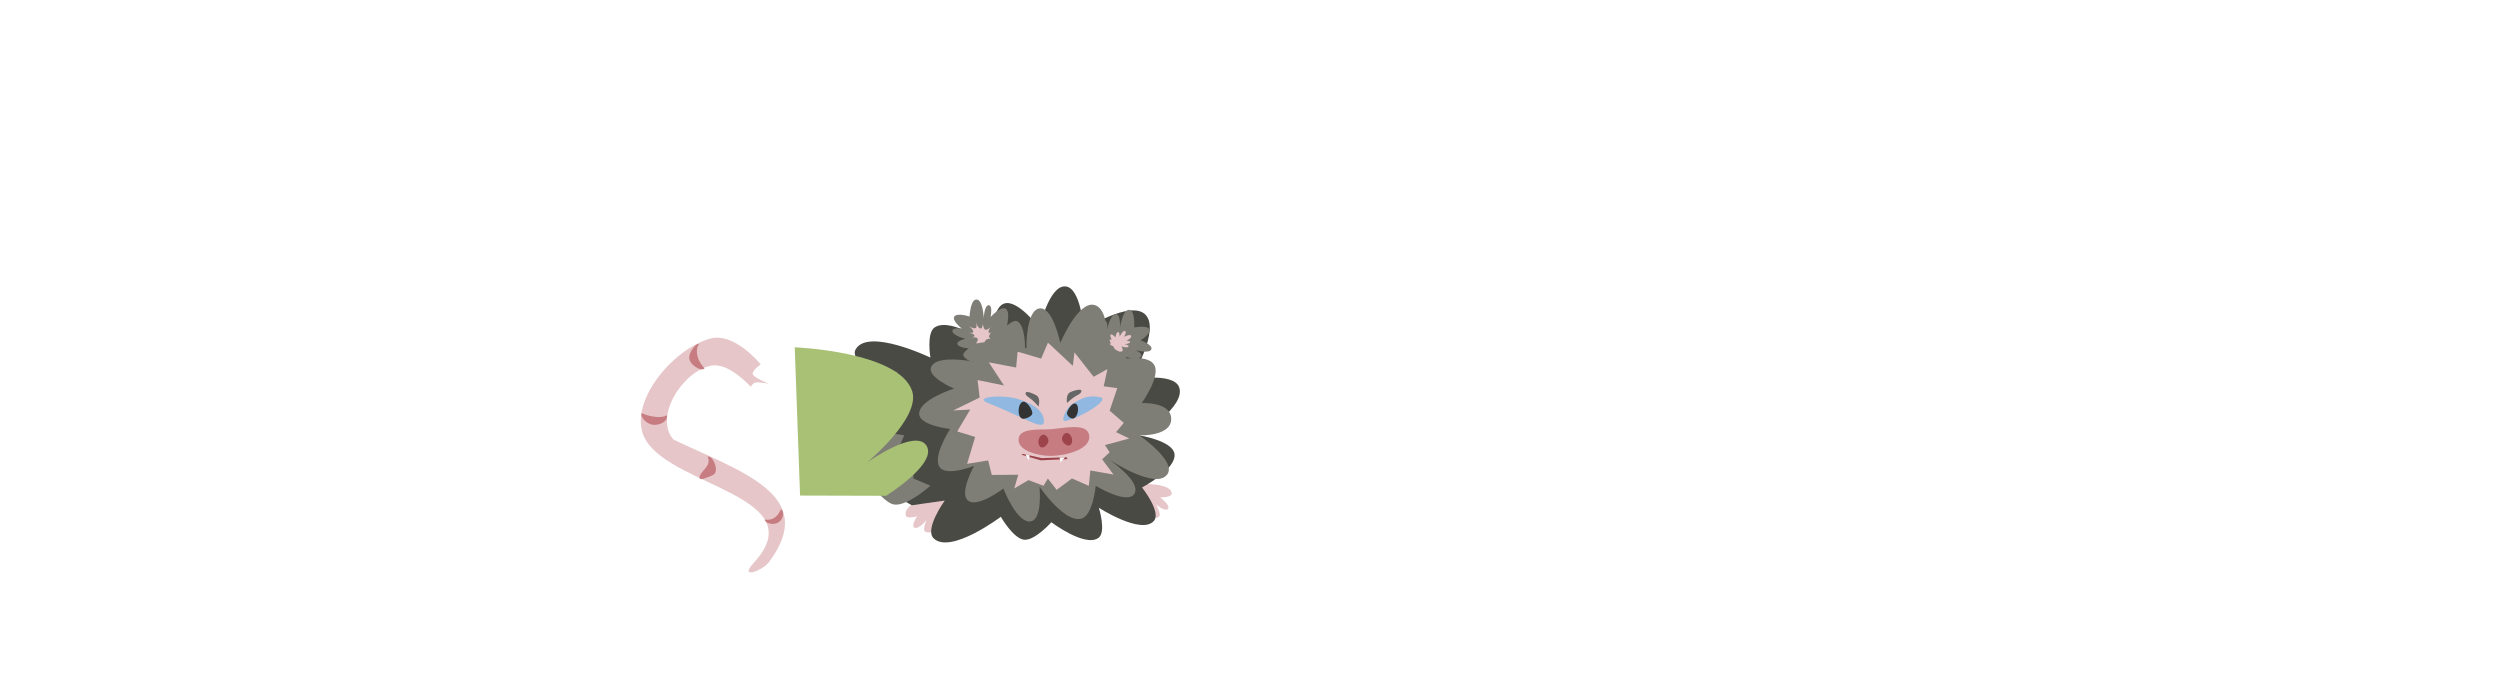
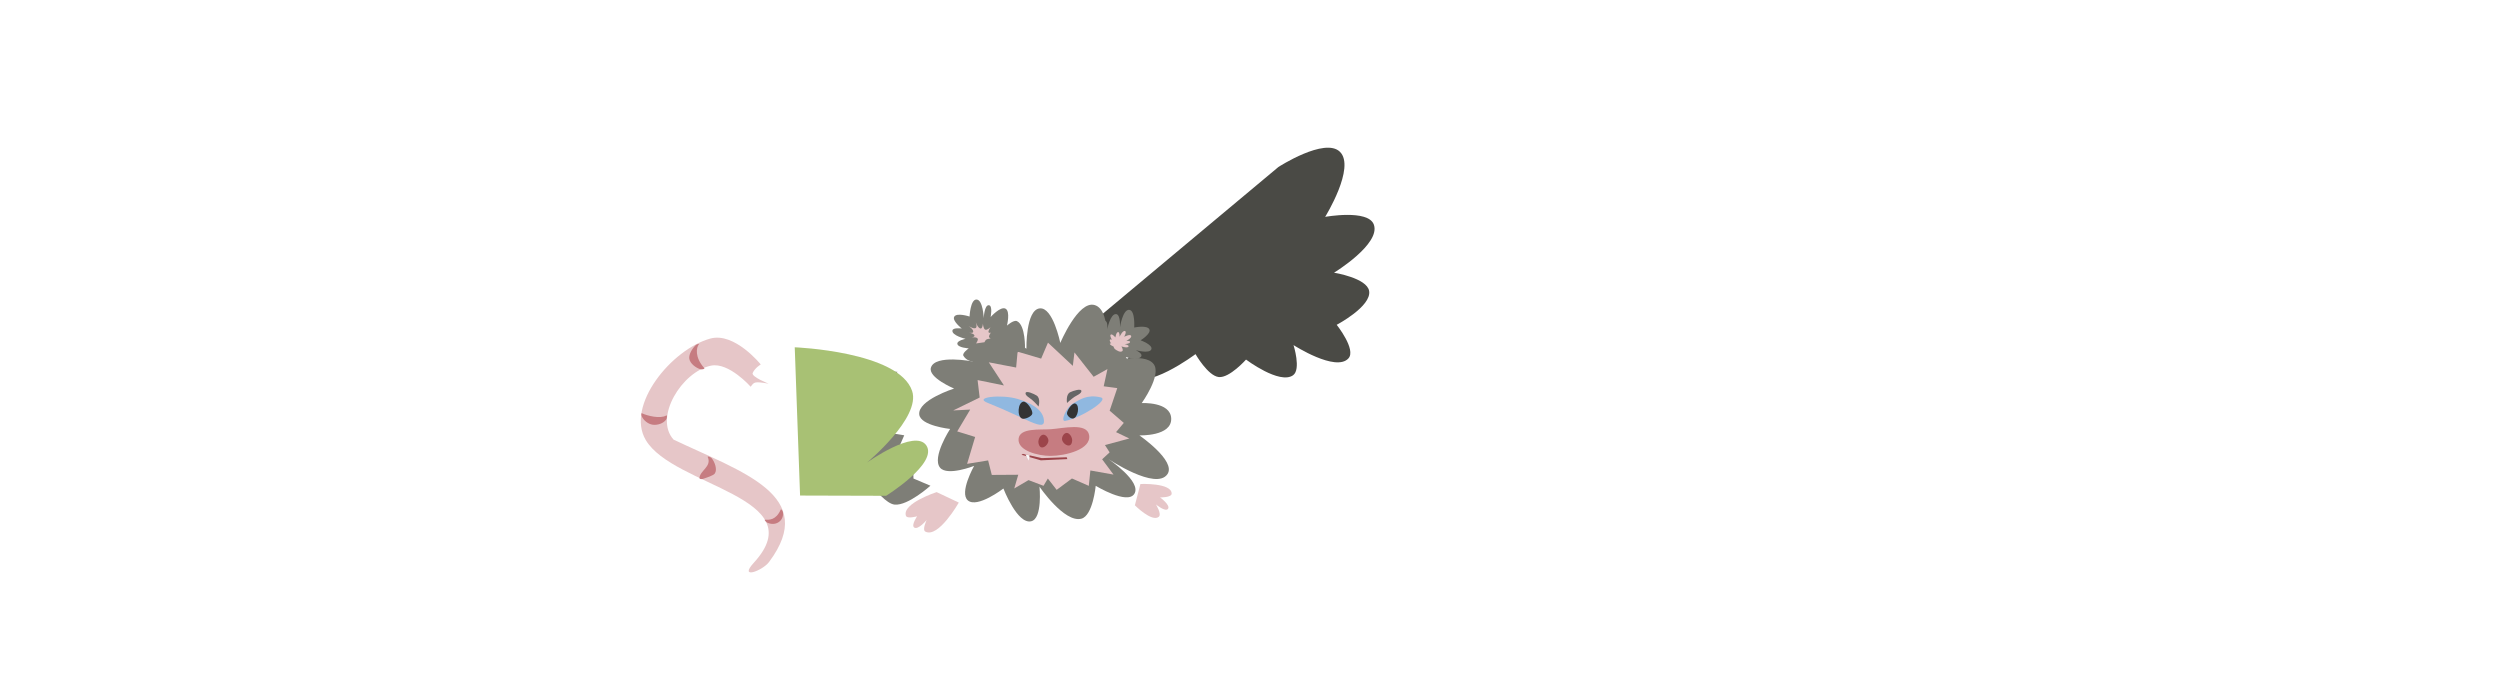
<svg xmlns="http://www.w3.org/2000/svg" xmlns:ns1="http://www.inkscape.org/namespaces/inkscape" xmlns:ns2="http://sodipodi.sourceforge.net/DTD/sodipodi-0.dtd" width="900" height="250" viewBox="0 0 238.125 66.146" version="1.1" id="svg1" xml:space="preserve" ns1:version="1.3 (0e150ed6c4, 2023-07-21)" ns2:docname="Possum V3.svg">
  <ns2:namedview id="namedview1" pagecolor="#ffffff" bordercolor="#000000" borderopacity="0.25" ns1:showpageshadow="2" ns1:pageopacity="0.0" ns1:pagecheckerboard="true" ns1:deskcolor="#d1d1d1" ns1:document-units="mm" ns1:zoom="1.4142136" ns1:cx="359.91734" ns1:cy="219.55665" ns1:window-width="1920" ns1:window-height="991" ns1:window-x="-9" ns1:window-y="-9" ns1:window-maximized="1" ns1:current-layer="g8" />
  <defs id="defs1" />
  <g ns1:label="Layer 1" ns1:groupmode="layer" id="layer1" style="display:inline">
    <g id="g23" ns1:label="Blocks &amp; Leaves" style="display:none">
      <g id="g24" ns1:label="Leaves" style="display:inline">
        <path style="opacity:1;fill:#809b46;fill-opacity:1;stroke-width:0.265" d="m 7.836,69.568 c 0,0 -13.869,-1.734 -12.996,-6.498 0.681,-3.716 11.276,-1.147 11.276,-1.147 0,0 -6.568,-5.977 -4.778,-8.792 1.712,-2.693 9.556,0.573 9.556,0.573 l -2.676,-9.747 9.174,2.102 c 0,0 2.815,-12.383 7.836,-12.996 2.146,-0.262 4.587,4.587 4.587,4.587 0,0 2.014,-4.225 4.014,-4.587 2.777,-0.502 7.454,4.014 7.454,4.014 0,0 -4.893,-7.101 -2.676,-9.556 2.253,-2.495 9.938,1.72 9.938,1.72 0,0 -0.794,-5.527 1.147,-6.689 2.938,-1.76 9.747,3.249 9.747,3.249 0,0 -5.194,-7.86 -2.485,-9.938 2.082,-1.597 6.88,3.822 6.88,3.822 0,0 1.61,-4.58 3.631,-5.16 1.262,-0.362 3.631,1.529 3.631,1.529 0,0 -3.814,-3.714 -2.676,-5.351 1.353,-1.947 7.071,0.764 7.071,0.764 0,0 -6.891,-8.009 -4.014,-10.32 3.402,-2.733 10.894,7.263 10.894,7.263 0,0 1.478,-4.763 3.44,-4.778 2.778,-0.021 4.969,6.689 4.969,6.689 0,0 5.916,-4.176 7.454,-2.102 1.127,1.519 -3.058,4.778 -3.058,4.778 l 5.925,2.485 c 0,0 -0.288,-2.073 0.382,-2.676 1.327,-1.193 5.351,-0.191 5.351,-0.191 0,0 -4.943,-3.641 -3.631,-5.351 2.011,-2.622 9.365,3.249 9.365,3.249 0,0 3.527,-7.89 6.88,-7.454 2.43,0.316 3.44,6.498 3.44,6.498 0,0 5.656,-5.745 7.836,-3.822 2.221,1.959 -2.867,8.409 -2.867,8.409 0,0 5.832,0.469 6.116,2.676 0.197,1.53 -3.631,2.867 -3.631,2.867 0,0 3.432,-1.593 4.587,-0.573 0.955,0.843 0,3.822 0,3.822 0,0 3.14,-3.476 5.16,-3.249 1.343,0.151 2.867,2.867 2.867,2.867 0,0 0.906,-10.547 4.969,-11.467 2.554,-0.578 5.925,5.16 5.925,5.16 0,0 1.423,-3.284 2.867,-3.249 1.223,0.03 2.293,2.867 2.293,2.867 0,0 1.646,-5.533 4.014,-6.116 1.911,-0.471 5.16,2.867 5.16,2.867 0,0 11.517,-2.204 13.187,1.911 1.179,2.904 -5.734,7.454 -5.734,7.454 0,0 6.658,-5.073 9.174,-3.058 2.449,1.962 -0.956,9.365 -0.956,9.365 0,0 5.17,-2.198 7.454,-1.147 3.951,1.818 7.932,6.865 6.88,11.085 -0.767,3.075 -8.218,4.778 -8.218,4.778 0,0 6.58,1.055 6.88,3.631 0.617,5.292 -12.041,10.512 -12.041,10.512 0,0 9.332,-5.664 12.614,-2.867 1.506,1.284 0.616,4.216 -0.382,5.925 -4.182,7.155 -20.832,13.569 -20.832,13.569 z" id="path10" ns2:nodetypes="cscscccscscscscscscscscscsccscscscscscscscscscscscscsscscsscc" />
        <path style="opacity:1;fill:#a8c174;fill-opacity:1;stroke-width:0.265" d="m 16.819,66.701 c 0,0 -14.264,-4.148 -13.378,-9.556 0.495,-3.023 8.792,-2.676 8.792,-2.676 0,0 -8.382,-7.57 -5.925,-10.894 2.473,-3.346 12.232,2.485 12.232,2.485 0,0 -4.18,-13.041 0.382,-13.952 3.971,-0.793 4.969,11.085 4.969,11.085 0,0 3.671,-7.79 6.88,-7.071 2.104,0.471 2.102,6.116 2.102,6.116 0,0 -0.123,-4.003 1.338,-4.778 1.779,-0.945 5.734,1.911 5.734,1.911 0,0 1.217,-10.809 5.351,-11.276 1.532,-0.173 2.867,3.631 2.867,3.631 l 1.72,-1.338 3.058,1.338 c 0,0 -6.515,-6.762 -4.014,-8.792 3.998,-3.243 12.423,9.174 12.423,9.174 0,0 2.191,-9.249 5.734,-8.983 3.128,0.235 3.822,8.6 3.822,8.6 0,0 10.99,-8.765 13.761,-4.778 2.169,3.121 -7.263,8.792 -7.263,8.792 0,0 7.5,-0.633 8.218,2.102 0.538,2.048 -4.587,4.396 -4.587,4.396 0,0 4.593,-1.268 5.925,0.191 1.463,1.602 -0.382,6.498 -0.382,6.498 0,0 4.584,-3.561 6.88,-2.676 1.595,0.615 2.293,4.587 2.293,4.587 0,0 2.334,-2.965 4.014,-3.058 1.484,-0.082 3.822,2.293 3.822,2.293 0,0 -0.286,-5.965 1.911,-6.88 1.685,-0.702 4.778,2.676 4.778,2.676 0,0 -2.816,-8.524 0.191,-9.365 3.779,-1.056 6.307,9.938 6.307,9.938 0,0 12.044,-7.393 15.098,-3.249 2.082,2.824 -5.16,9.174 -5.16,9.174 0,0 4.262,-1.768 6.307,-1.147 2.716,0.825 6.116,5.925 6.116,5.925 0,0 -1.363,-11.273 2.676,-12.041 2.795,-0.531 4.778,7.071 4.778,7.071 0,0 3.815,-4.03 6.307,-4.014 2.209,0.015 5.542,3.631 5.542,3.631 0,0 0.185,-6.685 2.676,-7.071 1.927,-0.299 3.631,4.587 3.631,4.587 0,0 -0.276,-2.896 0.764,-3.44 1.342,-0.702 4.205,1.72 4.205,1.72 0,0 -5.679,-5.813 -3.631,-7.836 2.311,-2.283 8.792,4.205 8.792,4.205 0,0 2.04,-5.122 4.205,-4.969 2.627,0.186 4.205,6.689 4.205,6.689 0,0 8.497,-6.184 10.894,-3.249 1.965,2.406 -4.396,8.218 -4.396,8.218 0,0 4.391,-1.255 5.542,0.191 1.455,1.828 -1.338,6.88 -1.338,6.88 l 5.925,-2.867 c 0,0 1.944,3.92 3.631,3.631 1.601,-0.274 0.6,-3.778 2.102,-4.396 2.442,-1.004 7.454,2.676 7.454,2.676 l 0.573,-6.307 5.734,6.498 11.085,-2.293 -4.969,6.307 8.6,1.338 -6.116,4.205 -112.187,11.276 z" id="path8" ns2:nodetypes="cscscscscscscccscscscscscscscscscscscscscscscscacscsccssccccccccc" />
        <path style="opacity:1;fill:#dce6c7;fill-opacity:1;stroke-width:0.265" d="m 170.67,69.568 c 0,0 -9.485,-2.06 -8.983,-5.542 0.519,-3.595 10.512,-2.867 10.512,-2.867 0,0 -8.054,-4.974 -6.307,-7.836 1.152,-1.888 6.498,1.338 6.498,1.338 0,0 -4.097,-9.4 -0.764,-10.512 2.012,-0.671 3.44,5.351 3.44,5.351 0,0 -2.44,-7.924 0.191,-9.938 1.877,-1.437 6.88,1.72 6.88,1.72 0,0 -0.431,-5.068 1.147,-6.689 1.812,-1.863 7.645,-1.529 7.645,-1.529 0,0 -8.74,-9.148 -5.351,-11.849 3.627,-2.891 11.085,8.409 11.085,8.409 0,0 4.15,-7.6 7.454,-6.88 2.902,0.632 3.44,8.218 3.44,8.218 0,0 12.085,-7.569 14.525,-3.249 1.95,3.453 -8.218,8.6 -8.218,8.6 0,0 7.493,0.56 8.218,3.44 0.741,2.943 -5.734,7.071 -5.734,7.071 0,0 4.587,-3.568 6.498,-2.293 1.911,1.274 0.382,6.88 0.382,6.88 0,0 10.7,-4.15 12.423,-0.382 1.8,3.936 -8.792,9.556 -8.792,9.556 0,0 4.738,-2.506 6.689,-1.338 1.885,1.129 2.96,4.377 1.911,6.307 -4.051,7.459 -24.463,7.071 -24.463,7.071 z" id="path9" ns2:nodetypes="cscscscscscscscscscscscsscc" />
      </g>
      <g id="g25" ns1:label="Blocks">
        <g id="g13" ns1:label="Romy's" style="display:inline">
          <g id="g12" ns1:label="R">
            <rect style="fill:#e4dfda;fill-opacity:1;stroke-width:0.262" id="rect1" width="11.776" height="11.658" x="3.825" y="50.526" />
            <path style="fill:#d4b483;fill-opacity:1;stroke-width:0.265" d="M 0.688,47.135 3.762,50.378 15.857,50.344 12.749,47.135 Z" id="path3" ns2:nodetypes="ccccc" />
            <path style="fill:#b6863e;fill-opacity:1;stroke-width:0.265" d="M 0.236,47.111 3.479,50.185 3.445,62.28 0.236,59.172 Z" id="path3-1" ns2:nodetypes="ccccc" />
          </g>
          <g id="g11" ns1:label="O">
            <rect style="fill:#e4dfda;fill-opacity:1;stroke-width:0.262" id="rect1-56" width="11.776" height="11.658" x="20.842" y="50.526" />
            <path style="fill:#d4b483;fill-opacity:1;stroke-width:0.265" d="m 17.705,47.135 3.074,3.243 12.095,-0.034 -3.108,-3.21 z" id="path3-6" ns2:nodetypes="ccccc" />
            <path style="fill:#b6863e;fill-opacity:1;stroke-width:0.265" d="m 17.253,47.111 3.243,3.074 -0.034,12.095 -3.21,-3.108 z" id="path3-1-6" ns2:nodetypes="ccccc" />
          </g>
          <g id="g10" ns1:label="M">
            <rect style="fill:#e4dfda;fill-opacity:1;stroke-width:0.262" id="rect1-9" width="11.776" height="11.658" x="37.86" y="50.526" />
            <path style="fill:#d4b483;fill-opacity:1;stroke-width:0.265" d="m 34.722,47.135 3.074,3.243 12.095,-0.034 -3.108,-3.21 z" id="path3-8" ns2:nodetypes="ccccc" />
            <path style="fill:#b6863e;fill-opacity:1;stroke-width:0.265" d="m 34.271,47.111 3.243,3.074 -0.034,12.095 -3.21,-3.108 z" id="path3-1-8" ns2:nodetypes="ccccc" />
          </g>
          <g id="g9" ns1:label="Y">
            <rect style="fill:#e4dfda;fill-opacity:1;stroke-width:0.262" id="rect1-56-6" width="11.776" height="11.658" x="55.406" y="50.526" />
-             <path style="fill:#d4b483;fill-opacity:1;stroke-width:0.265" d="m 52.269,47.135 3.074,3.243 12.095,-0.034 -3.108,-3.21 z" id="path3-6-2" ns2:nodetypes="ccccc" />
            <path style="fill:#b6863e;fill-opacity:1;stroke-width:0.265" d="m 51.817,47.111 3.243,3.074 -0.034,12.095 -3.21,-3.108 z" id="path3-1-6-2" ns2:nodetypes="ccccc" />
          </g>
          <g id="g7" ns1:label="S" transform="translate(-8.467)">
            <rect style="fill:#e4dfda;fill-opacity:1;stroke-width:0.262" id="rect1-56-6-2" width="11.776" height="11.658" x="89.441" y="50.526" />
            <path style="fill:#d4b483;fill-opacity:1;stroke-width:0.265" d="m 86.303,47.135 3.074,3.243 12.095,-0.034 -3.108,-3.21 z" id="path3-6-2-8" ns2:nodetypes="ccccc" />
            <path style="fill:#b6863e;fill-opacity:1;stroke-width:0.265" d="M 85.852,47.111 89.095,50.185 89.061,62.28 85.852,59.172 Z" id="path3-1-6-2-7" ns2:nodetypes="ccccc" />
          </g>
        </g>
        <g id="g6" ns1:label="Burrow" transform="translate(-8.467)">
          <g id="g5" ns1:label="B">
            <rect style="fill:#e4dfda;fill-opacity:1;stroke-width:0.262" id="rect1-6" width="11.776" height="11.658" x="115.812" y="50.526" />
            <path style="fill:#d4b483;fill-opacity:1;stroke-width:0.265" d="m 112.675,47.135 3.074,3.243 12.095,-0.034 -3.108,-3.21 z" id="path3-83" ns2:nodetypes="ccccc" />
            <path style="fill:#b6863e;fill-opacity:1;stroke-width:0.265" d="m 112.223,47.111 3.243,3.074 -0.034,12.095 -3.21,-3.108 z" id="path3-1-4" ns2:nodetypes="ccccc" />
          </g>
          <g id="g4" ns1:label="U">
            <rect style="fill:#e4dfda;fill-opacity:1;stroke-width:0.262" id="rect1-56-7" width="11.776" height="11.658" x="132.829" y="50.526" />
            <path style="fill:#d4b483;fill-opacity:1;stroke-width:0.265" d="m 129.692,47.135 3.074,3.243 12.095,-0.034 -3.108,-3.21 z" id="path3-6-9" ns2:nodetypes="ccccc" />
            <path style="fill:#b6863e;fill-opacity:1;stroke-width:0.265" d="m 129.24,47.111 3.243,3.074 -0.034,12.095 -3.21,-3.108 z" id="path3-1-6-9" ns2:nodetypes="ccccc" />
          </g>
          <g id="g3" ns1:label="R">
            <rect style="fill:#e4dfda;fill-opacity:1;stroke-width:0.262" id="rect1-9-5" width="11.776" height="11.658" x="150.376" y="50.526" />
            <path style="fill:#d4b483;fill-opacity:1;stroke-width:0.265" d="m 147.238,47.135 3.074,3.243 12.095,-0.034 -3.108,-3.21 z" id="path3-8-1" ns2:nodetypes="ccccc" />
            <path style="fill:#b6863e;fill-opacity:1;stroke-width:0.265" d="m 146.787,47.111 3.243,3.074 -0.034,12.095 -3.21,-3.108 z" id="path3-1-8-5" ns2:nodetypes="ccccc" />
          </g>
          <g id="g2" ns1:label="R">
            <rect style="fill:#e4dfda;fill-opacity:1;stroke-width:0.262" id="rect1-56-6-0" width="11.776" height="11.658" x="167.393" y="50.526" />
            <path style="fill:#d4b483;fill-opacity:1;stroke-width:0.265" d="m 164.256,47.135 3.074,3.243 12.095,-0.034 -3.108,-3.21 z" id="path3-6-2-6" ns2:nodetypes="ccccc" />
            <path style="fill:#b6863e;fill-opacity:1;stroke-width:0.265" d="m 163.804,47.111 3.243,3.074 -0.034,12.095 -3.21,-3.108 z" id="path3-1-6-2-3" ns2:nodetypes="ccccc" />
          </g>
          <g id="g36" ns1:label="O" style="display:inline">
            <path style="fill:#d4b483;fill-opacity:1;stroke-width:0.265" d="m 181.273,47.135 3.074,3.243 12.095,-0.034 -3.108,-3.21 z" id="path3-8-8-2" ns2:nodetypes="ccccc" ns1:label="path3-8-8-2" />
            <rect style="display:inline;fill:#e4dfda;fill-opacity:1;stroke-width:0.262" id="rect1-56-6-0-2" width="11.776" height="11.658" x="184.621" y="50.537" />
            <path style="display:inline;fill:#b6863e;fill-opacity:1;stroke-width:0.265" d="m 181.032,47.122 3.243,3.074 -0.034,12.095 -3.21,-3.108 z" id="path3-1-6-2-3-0" ns2:nodetypes="ccccc" />
          </g>
          <g id="g37" ns1:label="W" style="display:inline">
            <rect style="display:inline;fill:#e4dfda;fill-opacity:1;stroke-width:0.262" id="rect1-9-1-8-3" width="11.776" height="11.658" x="201.638" y="50.537" />
-             <path style="display:inline;fill:#d4b483;fill-opacity:1;stroke-width:0.265" d="m 198.501,47.146 3.074,3.243 12.095,-0.034 -3.108,-3.21 z" id="path3-8-8-2-4" ns2:nodetypes="ccccc" />
            <path style="display:inline;fill:#b6863e;fill-opacity:1;stroke-width:0.265" d="m 198.049,47.122 3.243,3.074 -0.034,12.095 -3.21,-3.108 z" id="path3-1-8-6-5-1" ns2:nodetypes="ccccc" />
          </g>
        </g>
      </g>
    </g>
    <g id="g22" ns1:label="Possum" style="display:inline" transform="matrix(-0.999,0.051,0.051,0.999,268.68,-8.63)">
      <g id="g34" ns1:label="Paws">
        <path style="display:inline;opacity:1;fill:#e6c6c8;fill-opacity:1;stroke-width:0.265" d="m 162.588,46.484 c 0,0 -2.965,0.026 -2.925,1.063 0.015,0.388 1.121,0.31 1.121,0.31 0,0 -0.982,0.793 -0.694,1.128 0.266,0.308 1.121,-0.48 1.121,-0.48 0,0 -0.533,0.96 -0.204,1.194 0.685,0.488 2.212,-1.215 2.212,-1.215 z" id="path25" ns2:nodetypes="cscscscc" ns1:label="Paw(R)" />
        <path style="display:inline;fill:#e6c6c8;fill-opacity:1;stroke-width:0.265" d="m 179.95,47.37 c 0,0 2.114,3.317 3.323,2.598 0.32,-0.19 -0.185,-1.101 -0.185,-1.101 0,0 0.875,0.952 1.231,0.654 0.282,-0.236 -0.337,-1.049 -0.337,-1.049 0,0 0.977,0.232 1.064,-0.114 0.302,-1.192 -3.038,-2.091 -3.038,-2.091 z" id="path25-0" ns2:nodetypes="cscscscc" ns1:label="Paw(L)" />
      </g>
      <g id="g26" ns1:label="Body" style="display:inline">
        <g id="g33" ns1:label="Fuzz">
-           <path style="display:inline;opacity:1;fill:#4a4a45;fill-opacity:1;stroke-width:0.265" d="m 167.23,31.535 c 0,0 0.05,-4.01 1.529,-4.205 1.542,-0.203 2.676,3.822 2.676,3.822 0,0 1.946,-2.885 3.249,-2.485 1.348,0.414 1.338,4.014 1.338,4.014 0,0 3.669,-3.02 5.351,-2.102 0.855,0.467 0.573,2.867 0.573,2.867 0,0 5.794,-3.164 7.071,-1.147 0.662,1.045 -2.102,3.058 -2.102,3.058 0,0 5.275,-2.371 6.498,-0.573 0.882,1.295 -2.102,4.205 -2.102,4.205 0,0 2.557,-0.904 2.867,0 0.471,1.374 -3.44,2.676 -3.44,2.676 0,0 2.86,1.231 2.485,2.293 -0.319,0.903 -2.867,0.191 -2.867,0.191 0,0 0.023,1.159 -0.362,1.5 -0.869,0.771 -3.461,0.411 -3.461,0.411 l -2.102,1.338 -3.153,-0.287 c 0,0 2.09,2.618 1.242,3.536 -1.52,1.646 -6.498,-1.72 -6.498,-1.72 0,0 -1.078,2.133 -2.102,2.293 -1.015,0.158 -2.676,-1.529 -2.676,-1.529 0,0 -3.067,2.563 -4.396,1.72 -0.809,-0.513 -0.191,-2.867 -0.191,-2.867 0,0 -3.89,2.796 -5.16,1.529 -0.799,-0.797 0.956,-3.249 0.956,-3.249 0,0 -3.415,-1.58 -3.249,-3.058 0.14,-1.249 3.249,-1.911 3.249,-1.911 0,0 -4.624,-2.508 -4.014,-4.396 0.48,-1.486 4.587,-0.956 4.587,-0.956 0,0 -3.154,-4.558 -1.72,-6.116 1.362,-1.48 5.925,1.147 5.925,1.147 z" id="path11" ns2:nodetypes="cscscscscscscscscccscscscscscscsc" />
+           <path style="display:inline;opacity:1;fill:#4a4a45;fill-opacity:1;stroke-width:0.265" d="m 167.23,31.535 l -2.102,1.338 -3.153,-0.287 c 0,0 2.09,2.618 1.242,3.536 -1.52,1.646 -6.498,-1.72 -6.498,-1.72 0,0 -1.078,2.133 -2.102,2.293 -1.015,0.158 -2.676,-1.529 -2.676,-1.529 0,0 -3.067,2.563 -4.396,1.72 -0.809,-0.513 -0.191,-2.867 -0.191,-2.867 0,0 -3.89,2.796 -5.16,1.529 -0.799,-0.797 0.956,-3.249 0.956,-3.249 0,0 -3.415,-1.58 -3.249,-3.058 0.14,-1.249 3.249,-1.911 3.249,-1.911 0,0 -4.624,-2.508 -4.014,-4.396 0.48,-1.486 4.587,-0.956 4.587,-0.956 0,0 -3.154,-4.558 -1.72,-6.116 1.362,-1.48 5.925,1.147 5.925,1.147 z" id="path11" ns2:nodetypes="cscscscscscscscscccscscscscscscsc" />
          <path style="display:inline;opacity:1;fill:#7e7e77;fill-opacity:1;stroke-width:0.265" d="m 165.319,34.784 c 0,0 -1.003,-4.948 0.764,-5.542 1.537,-0.517 3.44,3.44 3.44,3.44 0,0 0.518,-3.461 1.792,-3.386 1.344,0.079 1.457,3.768 1.457,3.768 0,0 3.181,-2.317 4.587,-1.529 0.741,0.416 0.573,2.485 0.573,2.485 0,0 3.559,-0.882 4.014,0.382 0.335,0.933 -2.102,2.102 -2.102,2.102 0,0 3.508,0.917 3.44,2.293 -0.053,1.082 -2.867,1.529 -2.867,1.529 0,0 1.897,2.607 1.147,3.631 -0.64,0.874 -3.249,0 -3.249,0 0,0 1.567,2.478 0.764,3.249 -0.858,0.825 -3.44,-0.956 -3.44,-0.956 0,0 -1.144,3.498 -2.485,3.249 -1.11,-0.206 -0.956,-3.249 -0.956,-3.249 0,0 -2.184,3.583 -3.822,3.249 -1.117,-0.228 -1.529,-3.058 -1.529,-3.058 0,0 -2.904,1.974 -3.631,0.956 -0.801,-1.122 2.293,-3.44 2.293,-3.44 0,0 -4.375,3.263 -5.542,1.72 -0.917,-1.212 2.485,-3.822 2.485,-3.822 0,0 -3.091,0.275 -3.111,-1.457 -0.019,-1.612 2.729,-1.601 2.729,-1.601 0,0 -2.031,-2.543 -1.338,-3.631 0.824,-1.294 4.587,-0.382 4.587,-0.382 z" id="path12" ns2:nodetypes="cscscscscscscscscscscscscsc" />
          <path style="display:inline;opacity:1;fill:#7e7e77;fill-opacity:1;stroke-width:0.265" d="m 190.737,33.828 -0.382,2.102 c 0,0 3.915,-1.384 4.396,0 0.506,1.457 -3.631,2.867 -3.631,2.867 0,0 4.325,2.208 3.631,3.822 -0.679,1.581 -5.16,0 -5.16,0 0,0 1.804,2.248 1.147,3.153 -0.561,0.774 -2.867,-0.096 -2.867,-0.096 0,0 -1.022,1.465 -1.816,1.577 -1.27,0.178 -3.488,-1.625 -3.488,-1.625 l 1.577,-0.764 -0.048,-1.959 1.481,-0.669 -0.764,-1.529 2.676,-0.573 -1.147,-2.102 1.29,-0.573 -2.485,-2.819 c 2.463,-0.231 3.113,-0.688 5.59,-0.812 z" id="path13" ns2:nodetypes="ccscscacscccccccccsc" />
          <path style="display:inline;opacity:1;fill:#e6c6c8;fill-opacity:1;stroke-width:0.31" d="m 168.443,34.924 2.251,-2.329 0.727,1.485 2.205,-0.776 0.217,1.503 2.574,-0.629 -1.329,2.274 2.481,-0.64 -0.112,1.671 2.579,1.098 h -1.622 l 1.342,2.014 -1.678,0.615 0.895,2.517 -2.014,-0.224 -0.28,1.398 -2.517,0.112 0.447,1.286 -1.398,-0.727 -1.398,0.615 -0.447,-0.671 -0.783,1.119 -1.51,-1.007 -1.566,0.783 -0.224,-1.454 -2.181,0.503 1.007,-1.51 -0.745,-0.622 0.409,-0.72 -2.349,-0.503 1.231,-0.671 -0.783,-0.839 1.286,-1.231 -0.833,-2.108 1.281,-0.241 -0.442,-1.623 1.352,0.67 1.707,-2.41 z" id="path14" ns2:nodetypes="ccccccccccccccccccccccccccccccccccccccc" />
        </g>
        <g id="g32" ns1:label="Eye (L)">
          <path style="display:inline;opacity:1;fill:#90b8e0;fill-opacity:1;stroke-width:0.466" d="m 171.459,39.889 c 0.078,-1.075 1.373,-1.725 2.388,-2.087 1.505,-0.537 4.238,-0.395 2.88,0.224 -3.62,1.65 -5.39,3.15 -5.268,1.863 z" id="path15" ns2:nodetypes="sssss" transform="translate(1.2311758e-5)" />
          <path style="display:inline;opacity:1;fill:#333333;fill-opacity:1;stroke-width:0.296" d="m 173.325,38.089 c -0.346,-0.036 -0.865,0.837 -0.798,1.179 0.052,0.266 0.747,0.533 0.994,0.423 0.492,-0.218 0.339,-1.546 -0.196,-1.602 z" id="path16" ns2:nodetypes="ssss" ns1:label="path16" />
        </g>
        <g id="g31" ns1:label="Eye (R)">
          <path style="display:inline;opacity:1;fill:#90b8e0;fill-opacity:1;stroke-width:0.407" d="m 168.548,38.469 c 0.746,0.349 1.381,1.723 0.883,1.653 -1.522,-0.212 -4.353,-1.813 -3.486,-2.067 1.301,-0.381 2.013,0.137 2.603,0.414 z" id="path17" ns2:nodetypes="ssss" />
          <path style="display:inline;fill:#333333;fill-opacity:1;stroke-width:0.264" d="m 168.377,38.522 c 0.282,-0.131 0.806,0.551 0.85,0.859 0.035,0.24 -0.305,0.571 -0.546,0.551 -0.479,-0.04 -0.739,-1.206 -0.303,-1.41 z" id="path16-5" ns2:nodetypes="ssss" />
        </g>
        <g id="g30" ns1:label="Sniffer">
          <path style="display:inline;opacity:1;fill:#c67c81;fill-opacity:1;stroke-width:0.331" d="m 170.849,40.84 c -1.232,-0.021 -3.473,-0.474 -3.619,0.749 -0.165,1.383 2.386,1.858 3.778,1.787 1.147,-0.058 3.123,-0.645 2.949,-1.78 -0.162,-1.054 -2.042,-0.738 -3.108,-0.756 z" id="path18" ns2:nodetypes="sssss" />
          <path style="display:inline;opacity:1;fill:#9c444a;fill-opacity:1;stroke-width:0.294" d="m 169.376,41.27 c -0.262,-0.009 -0.471,0.341 -0.507,0.601 -0.03,0.218 0.058,0.554 0.272,0.601 0.295,0.065 0.652,-0.292 0.686,-0.592 0.028,-0.251 -0.198,-0.602 -0.451,-0.61 z" id="path19" ns2:nodetypes="sssss" />
          <path style="display:inline;fill:#9c444a;fill-opacity:1;stroke-width:0.294" d="m 171.579,41.325 c 0.262,-0.009 0.471,0.341 0.507,0.601 0.03,0.218 -0.058,0.554 -0.272,0.601 -0.295,0.065 -0.652,-0.292 -0.686,-0.592 -0.028,-0.251 0.198,-0.602 0.451,-0.61 z" id="path19-0" ns2:nodetypes="sssss" />
        </g>
        <g id="g29" ns1:label="Mouth">
          <path style="display:inline;opacity:1;fill:#9c444a;fill-opacity:1;stroke-width:0.265" d="m 169.419,43.764 2.524,-0.012 1.812,-0.621 -0.14,-0.081 -1.774,0.494 -2.374,0.04 z" id="path20" ns2:nodetypes="ccccccc" />
          <g id="g28" ns1:label="Teethies">
-             <path style="display:inline;opacity:1;fill:#f9f9f9;fill-opacity:1;stroke-width:0.265" d="m 169.632,43.581 0.455,0.465 0.06,-0.476" id="path21" ns2:nodetypes="ccc" ns1:label="path21" />
            <path style="display:inline;fill:#f9f9f9;fill-opacity:1;stroke-width:0.265" d="m 173.377,43.114 -0.275,0.605 -0.115,-0.493" id="path21-9" ns2:nodetypes="ccc" />
          </g>
        </g>
        <g id="g27" ns1:label="Eyebrows">
          <path style="display:inline;opacity:1;fill:#666666;fill-opacity:1;stroke-width:0.265" d="m 169.175,38.423 c 0,0 -0.394,-0.335 -0.725,-0.538 -0.204,-0.124 -0.684,-0.277 -0.702,-0.514 -0.022,-0.298 0.802,-0.072 1.076,0.047 0.452,0.196 0.351,1.006 0.351,1.006 z" id="path22" ns2:nodetypes="csssc" />
          <path style="display:inline;fill:#666666;fill-opacity:1;stroke-width:0.265" d="m 171.9,38.625 c 0,0 0.314,-0.411 0.596,-0.678 0.173,-0.164 0.61,-0.414 0.578,-0.651 -0.041,-0.296 -0.799,0.099 -1.042,0.272 -0.401,0.286 -0.131,1.057 -0.131,1.057 z" id="path22-5" ns2:nodetypes="csssc" />
        </g>
      </g>
      <path style="display:inline;opacity:1;fill:#a8c174;fill-opacity:1;stroke-width:0.265" d="m 84.424,47.076 c 0,0 4.972,-3.092 3.835,-4.794 -1.091,-1.633 -5.659,1.637 -5.659,1.637 0,0 5.166,-4.28 4.303,-6.829 -1.274,-3.763 -11.172,-4.152 -11.172,-4.152 l 0.508,14.114 z" id="path23" ns2:nodetypes="cscsccc" transform="matrix(-0.999,0.051,0.051,0.999,268.773,-4.961)" ns1:label="Grass Tuft" />
      <g id="g8" ns1:label="Tail">
        <path style="display:inline;opacity:1;fill:#e6c6c8;fill-opacity:1;stroke-width:0.265" d="m 198.276,52.092 c 0.687,0.829 3.022,1.545 1.455,3.58e-4 -6.054,-5.967 7.296,-7.619 9.686,-12.192 1.768,-3.383 -2.905,-8.511 -6.632,-9.334 -2.34,-0.517 -4.672,2.709 -4.672,2.709 0,0 0.573,0.295 0.809,0.771 0.175,0.352 -1.469,1.095 -1.469,1.095 1.374,-0.307 1.368,-0.231 1.726,0.204 0,0 1.959,-2.463 3.671,-2.199 2.799,0.432 5.707,4.657 3.919,6.853 -6.38,3.445 -13.538,6.005 -8.492,12.093 z" id="path27" ns2:nodetypes="sssscsccscs" ns1:label="Tail" />
        <g id="g1" ns1:label="Tail Stripes" style="display:inline" transform="matrix(-0.999,0.051,0.051,0.999,268.773,-4.961)">
          <path style="opacity:1;fill:#c67c81;fill-opacity:1;stroke-width:0.265" d="m 63.493,39.816 c 0.075,-0.105 0.123,-0.452 0.011,-0.387 -0.592,0.342 -1.797,0.032 -2.319,-0.21 -0.092,-0.043 -0.057,0.213 -0.013,0.305 0.184,0.392 0.607,0.724 1.036,0.785 0.454,0.064 1.019,-0.119 1.284,-0.492 z" id="path1" ns2:nodetypes="ssssss" />
          <path style="display:inline;fill:#c67c81;fill-opacity:1;stroke-width:0.232" d="m 74.611,48.655 c -0.01,-0.113 -0.168,-0.368 -0.214,-0.265 -0.454,1.021 -1.106,0.979 -1.507,0.965 -0.089,-0.003 0.137,0.238 0.218,0.275 0.347,0.156 0.743,0.176 1.064,-0.029 0.339,-0.217 0.477,-0.545 0.44,-0.947 z" id="path1-7" ns2:nodetypes="sssssss" />
          <path style="display:inline;fill:#c67c81;fill-opacity:1;stroke-width:0.265" d="m 67.821,43.492 c -0.083,-0.099 -0.424,-0.228 -0.372,-0.11 0.407,0.917 -0.758,1.294 -0.786,2.002 -0.004,0.102 0.195,0.123 0.291,0.091 0.436,-0.145 1.03,-0.327 1.167,-0.522 0.264,-0.375 -0.007,-1.109 -0.301,-1.461 z" id="path1-6" ns2:nodetypes="sssssss" />
          <path style="display:inline;fill:#c67c81;fill-opacity:1;stroke-width:0.265" d="m 66.746,35.027 c 0.123,0.039 0.458,-0.011 0.372,-0.108 -0.925,-1.041 -0.76,-1.948 -0.512,-2.271 0.062,-0.081 -0.22,0.011 -0.294,0.081 -0.317,0.296 -0.69,0.882 -0.616,1.309 0.078,0.452 0.613,0.852 1.05,0.99 z" id="path1-2" ns2:nodetypes="sssssss" />
        </g>
      </g>
      <g id="g35" ns1:label="Ear (R)" style="display:inline" transform="matrix(-0.999,0.051,0.051,0.999,268.773,-4.961)">
        <path style="opacity:1;fill:#7e7e77;fill-opacity:1;stroke-width:0.265" d="m 103.928,31.712 c 0,0 0.782,-1.468 1.378,-1.277 0.262,0.084 0.166,0.809 0.166,0.809 0,0 0.298,-1.54 0.86,-1.466 0.439,0.057 0.356,1.279 0.356,1.279 0,0 0.258,-1.752 0.889,-1.684 0.579,0.062 0.468,1.684 0.468,1.684 0,0 1.27,-0.266 1.45,0.187 0.164,0.412 -0.842,1.029 -0.842,1.029 0,0 1.165,0.42 1.029,0.842 -0.153,0.476 -1.497,0.094 -1.497,0.094 0,0 0.719,0.32 0.52,0.609 -0.282,0.41 -1.455,0.045 -1.455,0.045 0,0 0.627,1.051 0.281,1.356 -0.507,0.447 -1.918,-0.655 -1.918,-0.655 l -1.123,0.047 z" id="path34" ns2:nodetypes="cscscscscscscsccc" />
        <path id="path34-9" style="display:inline;fill:#e6c6c8;fill-opacity:1;stroke-width:0.086" d="m 107.183,31.395 c -0.227,-0.115 -0.533,0.547 -0.533,0.547 0,0 0.029,-0.437 -0.127,-0.453 -0.192,-0.02 -0.268,0.514 -0.268,0.514 0,0 -0.3,-0.374 -0.441,-0.273 -0.137,0.098 0.112,0.491 0.112,0.491 0,0 -0.148,-0.064 -0.187,-0.016 -0.085,0.105 0.118,0.389 0.118,0.389 0,0 -0.107,-0.06 -0.125,-0.022 -0.063,0.135 0.341,0.29 0.341,0.29 0,0 0.058,0.187 0.131,0.244 0.195,0.153 0.54,0.358 0.719,0.187 0.109,-0.103 -0.091,-0.441 -0.091,-0.441 0,0 0.618,0.216 0.676,-0.001 0.036,-0.138 -0.372,-0.212 -0.372,-0.212 0,0 0.53,-0.032 0.515,-0.217 -0.01,-0.124 -0.363,-0.086 -0.363,-0.086 0,0 0.565,-0.293 0.461,-0.492 -0.103,-0.196 -0.658,0.097 -0.658,0.097 0,0 0.257,-0.463 0.092,-0.547 z" ns2:nodetypes="scscscscscsscscscscs" />
      </g>
      <g id="g35-9" ns1:label="Ear (L)" style="display:inline" transform="rotate(-9.389,134.965,-395.695)" ns1:transform-center-x="0.79011484" ns1:transform-center-y="1.1167694">
        <path style="opacity:1;fill:#7e7e77;fill-opacity:1;stroke-width:0.265" d="m 104.409,31.514 c 0,0 -0.186,-1.391 0.317,-1.589 0.505,-0.199 1.32,0.951 1.32,0.951 0,0 -0.093,-1.096 0.286,-1.099 0.443,-0.004 0.356,1.279 0.356,1.279 0,0 0.258,-1.752 0.889,-1.684 0.579,0.062 0.468,1.684 0.468,1.684 0,0 1.27,-0.266 1.45,0.187 0.164,0.412 -0.842,1.029 -0.842,1.029 0,0 0.84,-0.02 0.862,0.282 0.035,0.493 -1.329,0.654 -1.329,0.654 0,0 0.78,0.25 0.724,0.547 -0.072,0.384 -1.129,0.321 -1.129,0.321 0,0 0.599,0.525 0.426,0.757 -1.175,1.577 -5.756,-1.301 -5.756,-1.301 0,0 0.185,-2.257 1.057,-2.549 0.331,-0.111 0.903,0.531 0.903,0.531 z" id="path34-2" ns2:nodetypes="cscscscscscscscsc" />
        <path id="path34-9-3" style="display:inline;fill:#e6c6c8;fill-opacity:1;stroke-width:0.093" d="m 107.424,31.471 c 0,0 -0.311,0.662 -0.579,0.594 -0.165,-0.042 -0.138,-0.492 -0.138,-0.492 0,0 -0.089,0.503 -0.291,0.558 -0.181,0.05 -0.478,-0.297 -0.478,-0.297 0,0 0.241,0.396 0.121,0.533 -0.044,0.051 -0.203,-0.017 -0.203,-0.017 0,0 0.171,0.282 0.128,0.422 -0.021,0.07 -0.17,0.138 -0.17,0.138 0,0 0.296,0.059 0.404,0.154 0.075,0.066 0.142,0.265 0.142,0.265 l 0.781,0.203 c 0,0 -0.202,-0.352 -0.099,-0.478 0.154,-0.19 0.734,-0.001 0.734,-0.001 0,0 -0.413,-0.075 -0.403,-0.23 0.012,-0.202 0.559,-0.236 0.559,-0.236 0,0 -0.355,0.036 -0.394,-0.094 -0.07,-0.234 0.5,-0.535 0.5,-0.535 0,0 -0.546,0.278 -0.715,0.106 -0.14,-0.143 0.1,-0.594 0.1,-0.594 z" ns2:nodetypes="cscscscscsccscscscsc" />
      </g>
    </g>
  </g>
</svg>